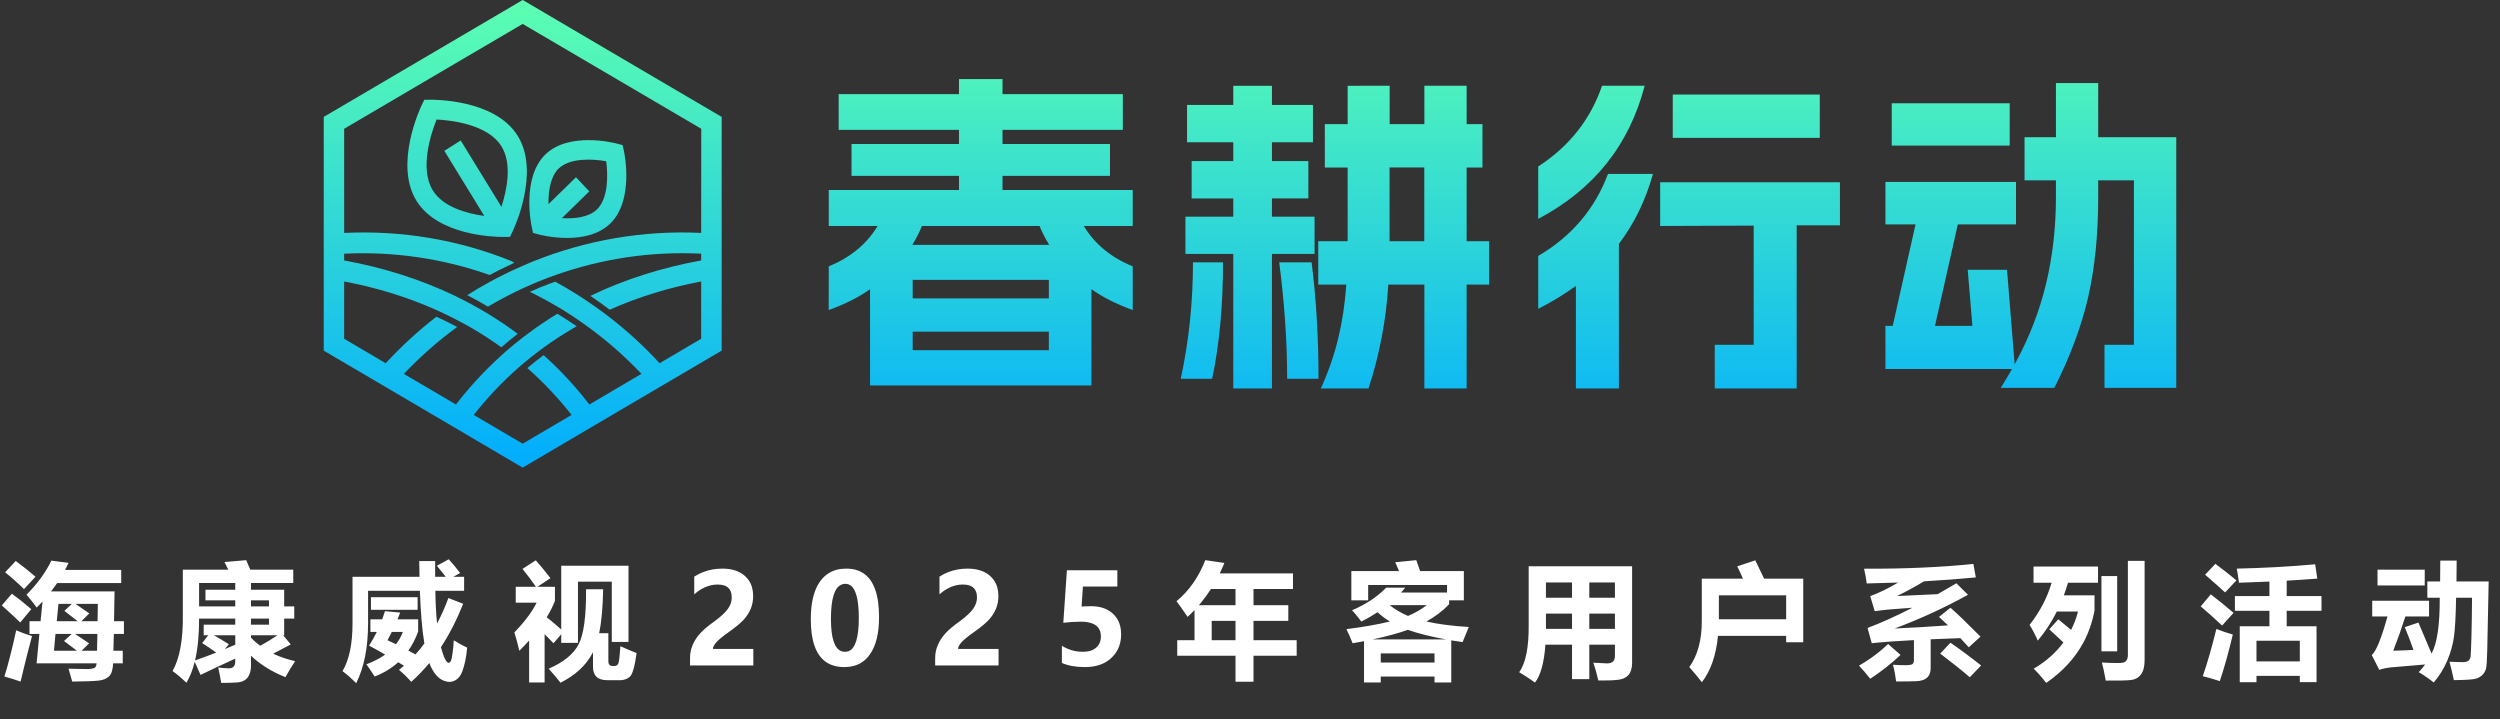
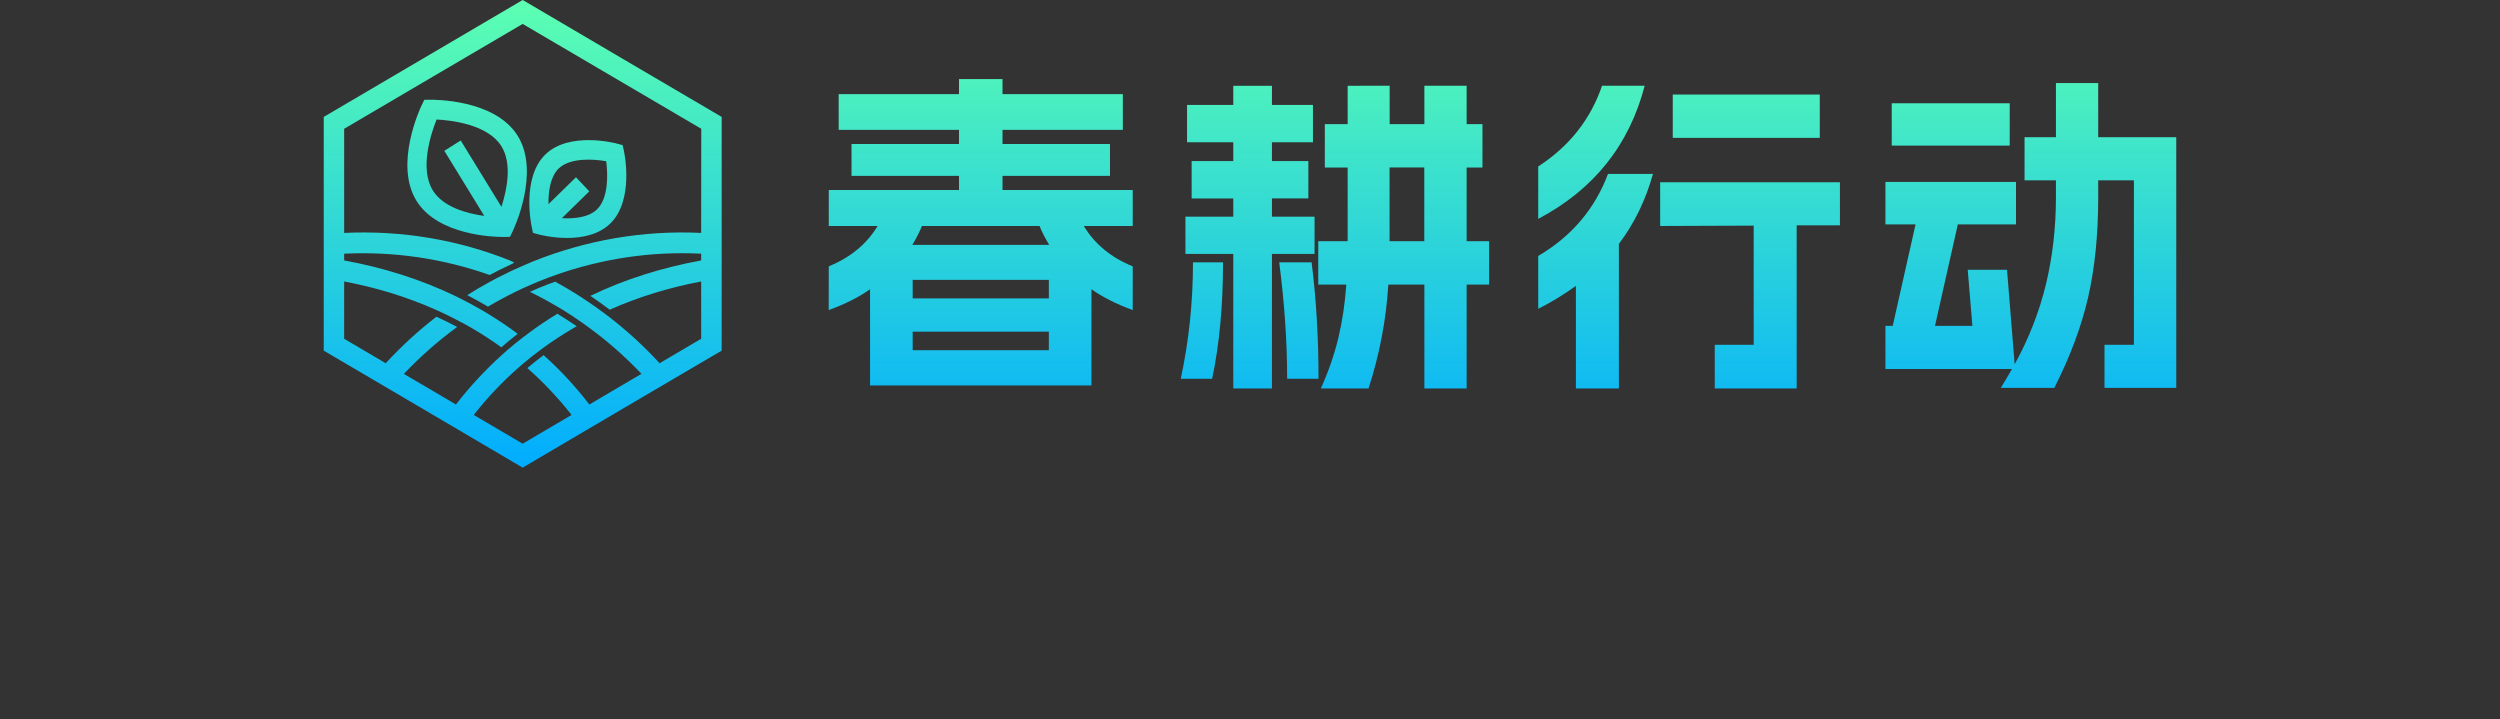
<svg xmlns="http://www.w3.org/2000/svg" width="278" height="80" viewBox="0 0 278 80" fill="none">
  <rect x="0" y="0" width="278" height="80" fill="#333333" stroke="none" />
  <desc>
			Created with Pixso.
	</desc>
  <defs>
    <linearGradient x1="58.126" y1="52.29" x2="58.126" y2="0.29" id="paint_linear_314_3945_0" gradientUnits="userSpaceOnUse">
      <stop stop-color="#00ACFF" />
      <stop offset="1" stop-color="#5CFFB1" />
    </linearGradient>
    <linearGradient x1="51.951" y1="52.29" x2="51.951" y2="0.25" id="paint_linear_314_3946_0" gradientUnits="userSpaceOnUse">
      <stop stop-color="#00ACFF" />
      <stop offset="1" stop-color="#5CFFB1" />
    </linearGradient>
    <linearGradient x1="64.259" y1="52.29" x2="64.259" y2="0.25" id="paint_linear_314_3947_0" gradientUnits="userSpaceOnUse">
      <stop stop-color="#00ACFF" />
      <stop offset="1" stop-color="#5CFFB1" />
    </linearGradient>
    <linearGradient x1="109.064" y1="52.289" x2="109.064" y2="0.248" id="paint_linear_314_3949_0" gradientUnits="userSpaceOnUse">
      <stop stop-color="#00ACFF" />
      <stop offset="1" stop-color="#5CFFB1" />
    </linearGradient>
    <linearGradient x1="148.448" y1="52.289" x2="148.448" y2="0.248" id="paint_linear_314_3950_0" gradientUnits="userSpaceOnUse">
      <stop stop-color="#00ACFF" />
      <stop offset="1" stop-color="#5CFFB1" />
    </linearGradient>
    <linearGradient x1="187.834" y1="52.289" x2="187.834" y2="0.248" id="paint_linear_314_3951_0" gradientUnits="userSpaceOnUse">
      <stop stop-color="#00ACFF" />
      <stop offset="1" stop-color="#5CFFB1" />
    </linearGradient>
    <linearGradient x1="225.834" y1="52.289" x2="225.834" y2="0.248" id="paint_linear_314_3952_0" gradientUnits="userSpaceOnUse">
      <stop stop-color="#00ACFF" />
      <stop offset="1" stop-color="#5CFFB1" />
    </linearGradient>
  </defs>
  <rect id="画板 2295" width="278" height="80" fill="#FFFFFF" fill-opacity="0" />
-   <path id="海康威视2025年客用户系列活动" d="M45.41 72.35Q46.08 71.4 46.5 70.21L46.5 68.87L44.2 68.87L44.5 68.12L42.81 67.96Q42.67 68.42 42.5 68.87L41.19 68.87L41.19 70.27L41.9 70.27Q41.52 71.05 41.04 71.79Q41.94 72.27 42.83 72.79Q41.95 73.42 40.74 73.87Q41.18 74.47 41.66 75.23Q43.18 74.64 44.28 73.64L44.92 74.03Q44.65 74.27 44.37 74.49Q45.12 75.12 45.73 75.82Q46.8 74.87 47.74 73.73Q48.38 75.38 49.45 75.73Q49.73 75.83 50.03 75.83Q50.41 75.79 50.7 75.61Q51.16 75.32 51.4 74.68Q51.8 73.63 51.95 72.02Q51.23 71.68 50.46 71.2Q50.42 71.97 50.32 72.66Q50.22 73.35 50.14 73.5Q50.06 73.65 49.94 73.7Q49.93 73.71 49.91 73.71Q49.51 73.73 49.03 71.97Q50.44 69.83 51.5 67.14L49.86 66.5Q49.31 68.01 48.6 69.33Q48.44 67.77 48.41 65.7L51.61 65.7L51.61 64.14L50.41 64.14L51.17 63.72Q50.52 62.87 49.9 62.19L48.58 62.91Q49.04 63.47 49.57 64.14L48.39 64.14L48.39 62.39L46.62 62.39L46.65 64.14L39.2 64.14L39.2 69.33Q39.2 72.74 38.09 74.63Q38.8 75.16 39.61 75.97Q40.93 73.33 40.93 69.31L40.93 65.7L46.69 65.7Q46.82 69.34 47.19 71.55Q46.72 72.2 46.2 72.77L45.41 72.35ZM30.38 72.69Q31.38 72.18 32.33 71.66L31.49 70.64L31.6 70.64L31.6 68.79L32.72 68.79L32.72 67.43L31.6 67.43L31.6 65.58L27.91 65.58L27.91 64.83L32.61 64.83L32.61 63.35L27.83 63.35Q27.54 62.68 27.38 62.29L24.96 62.5Q25.22 62.98 25.39 63.35L20.33 63.35L20.33 68.33Q20.39 72.48 19.19 74.62Q19.87 75.1 20.73 75.92Q21.31 74.97 21.65 73.59L22.3 75.05Q24.22 74.12 26.16 73.24L26.16 73.54Q26.16 73.97 25.95 74.16Q25.78 74.3 25.5 74.32Q24.82 74.3 24.26 74.23Q24.44 74.96 24.6 75.94Q25.46 75.94 26.35 75.89Q27 75.85 27.38 75.51Q27.91 75.03 27.91 73.97L27.91 72.92Q29.48 74.4 31.74 75.3Q32.31 74.28 32.82 73.52Q31.48 73.22 30.38 72.69ZM143.26 69.04L143.26 67.3L139.39 67.3L139.39 65.5L143.78 65.5L143.78 63.76L135.64 63.76Q135.91 63.19 136.15 62.6L134.03 62.29Q132.92 65.11 130.88 66.81Q130.86 66.83 130.83 66.85Q131.54 67.82 132.06 68.6Q132.46 68.23 132.83 67.84L132.83 71.19L130.91 71.19L130.91 72.92L137.39 72.92L137.39 75.81L139.39 75.81L139.39 72.92L144.19 72.92L144.19 71.19L139.39 71.19L139.39 69.04L143.26 69.04ZM151.68 71.3L151.68 75.89L153.54 75.89L153.54 75.23L159.52 75.23L159.52 75.89L161.38 75.89L161.38 71.21Q161.99 71.31 162.64 71.4L163.33 69.72Q160.59 69.56 158.62 69.11Q160.11 68.28 161.14 67.19L161.14 66.76L162.78 66.76L162.78 63.5L157.92 63.5Q157.68 62.78 157.49 62.29L155.15 62.52L155.57 63.5L150.27 63.5L150.27 66.76L152.14 66.76L152.14 65.05L160.91 65.05L160.91 65.89L155.79 65.89Q156.04 65.63 156.26 65.35L154.14 65.35Q152.67 66.87 150.35 67.86Q150.87 68.42 151.38 69.12Q152.35 68.63 153.18 68.08Q153.82 68.67 154.55 69.11Q152.58 69.6 149.72 69.96Q150.09 70.69 150.41 71.53Q151.06 71.42 151.68 71.3ZM62.41 70.53L62.41 71.49L64.27 71.49L64.27 64.68L68.03 64.68L68.03 71.38L69.89 71.38L69.89 62.91L62.41 62.91L62.41 70Q61.67 69.33 60.8 68.64Q61.36 67.71 61.71 66.82L61.71 65.25L59.77 65.25L61.21 64.29Q60.3 63.11 59.58 62.31L58.1 63.26Q59.01 64.38 59.59 65.25L57.35 65.25L57.35 67.02L59.67 67.02Q58.91 68.56 57.2 70.32Q57.5 71.31 57.75 72.37Q58.33 71.79 58.84 71.22L58.84 75.89L60.56 75.89L60.56 70.52Q61 70.95 61.55 71.53L62.41 70.53ZM193.82 64.35L189.24 64.35L189.24 69.07Q189.24 72.24 187.85 74.18Q188.46 74.86 189.25 75.86Q190.72 73.96 191.04 70.71L198.62 70.71L198.62 71.42L200.52 71.42L200.52 64.35L196.17 64.35Q195.53 63.01 195.19 62.31L193.18 62.98Q193.45 63.5 193.82 64.35ZM4.51 69.08L3.28 69.08L3.28 70.49L4.38 70.49L4.07 73.76L10.74 73.76Q10.72 74.12 10.53 74.25Q10.48 74.29 10.41 74.31Q10.11 74.4 9.69 74.4Q8.94 74.4 7.62 74.36Q7.84 75.08 8.03 75.79Q10.25 75.77 10.99 75.68Q11.74 75.59 12.14 75.2Q12.53 74.81 12.58 73.76L13.65 73.76L13.65 72.36L12.61 72.36L12.66 70.49L13.78 70.49L13.78 69.08L12.68 69.08L12.74 65.76L5.68 65.76Q6.03 65.31 6.35 64.84L13.48 64.84L13.48 63.38L7.23 63.38Q7.33 63.18 7.43 62.99Q7.53 62.79 7.62 62.59L5.71 62.34Q4.78 64.29 2.95 66.13Q3.63 66.93 4.08 67.56Q4.41 67.23 4.73 66.89L4.51 69.08ZM270.39 72.68L268.93 69.23L267.41 69.74Q267.89 70.9 268.38 72.27Q267.37 72.33 266.13 72.36Q266.85 70.51 267.48 68.55L270.11 68.55L270.11 66.8L263.79 66.8L263.79 68.55L265.49 68.55Q264.45 72.26 263.74 72.84L264.58 74.49Q265.03 74.31 265.89 74.21L269.68 73.89Q269.35 74.34 268.96 74.74Q269.85 75.27 270.63 75.89Q271.54 74.84 272.12 73.5Q272.69 72.15 272.88 70.83Q273.06 69.52 273.12 66.47L274.89 66.47Q274.87 69.12 274.82 70.92Q274.77 72.72 274.73 73.02Q274.7 73.23 274.59 73.37Q274.54 73.43 274.48 73.48Q274.27 73.63 273.87 73.63Q273.28 73.63 272.38 73.58Q272.65 74.59 272.87 75.63Q274.85 75.61 275.32 75.47Q275.78 75.33 276.07 75.03Q276.26 74.83 276.36 74.59Q276.42 74.47 276.45 74.34Q276.54 73.95 276.58 72.39L276.74 64.66L273.16 64.66L273.18 62.34L271.36 62.34L271.34 64.66L269.92 64.66L269.92 66.47L271.3 66.47Q271.32 70.98 270.39 72.68ZM238.48 62.37L236.62 62.37L236.62 72.79Q236.63 73.15 236.5 73.38Q236.39 73.57 236.23 73.64Q236.21 73.66 236.18 73.66Q235.99 73.73 235.49 73.73Q234.68 73.73 233.73 73.67Q233.93 74.4 234.16 75.68Q236.2 75.7 236.94 75.62Q237.41 75.57 237.74 75.33Q237.93 75.19 238.08 74.99Q238.48 74.45 238.48 73.41L238.48 62.37ZM3.95 64.13Q2.81 63.16 1.75 62.38L0.57 63.64Q1.73 64.58 2.67 65.51L3.95 64.13ZM248.69 64.54Q247.68 63.68 246.35 62.7L245.21 63.91Q246.72 65.21 247.43 65.88L248.69 64.54ZM219.44 62.71Q213.98 63.27 207.28 63.24Q207.49 64.1 207.58 64.88L211.07 64.78Q209.46 65.74 207.97 66.29L208.47 67.96Q209.95 67.75 212.66 67.58Q209.98 68.96 207.67 69.83L208.14 71.53Q209.77 71.34 212.83 71.18L212.83 73.39Q212.83 73.71 212.68 73.84Q212.67 73.84 212.66 73.85Q212.48 73.97 211.92 73.97Q211.17 73.97 210.5 73.92Q210.73 74.78 210.85 75.78Q212.23 75.78 213.06 75.75Q213.89 75.72 214.29 75.36Q214.35 75.3 214.41 75.23Q214.69 74.88 214.69 74.3L214.69 71.09L217.99 70.96Q218.45 71.44 218.93 71.98L220.23 70.79Q217.95 68.49 216.89 67.58L215.62 68.6Q216.09 69.03 216.62 69.54Q213.63 69.76 210.69 69.89Q215.01 68.26 218.84 66.14L217.55 64.86Q216.48 65.5 215.47 66.07L210.95 66.28Q212.54 65.5 213.96 64.64Q216.96 64.47 219.71 64.21L219.44 62.71ZM252.36 66.28L248.52 66.28L248.52 67.92L252.36 67.92L252.36 69.64L249.06 69.64L249.06 75.86L250.92 75.86L250.92 75.16L255.74 75.16L255.74 75.85L257.6 75.85L257.6 69.64L254.28 69.64L254.28 67.92L258.15 67.92L258.15 66.28L254.28 66.28L254.28 64.57Q256.04 64.47 257.68 64.34L257.45 62.75Q253.28 63.13 248.73 63.23Q248.89 64.09 248.97 64.8L252.36 64.67L252.36 66.28ZM181.1 75.04Q181.49 74.57 181.49 73.7L181.49 62.97L169.99 62.97L169.99 69.41Q170.03 73.25 168.93 74.75Q169.82 75.27 170.69 75.9Q171.63 74.71 171.85 71.69L174.81 71.69L174.81 75.52L176.73 75.52L176.73 71.69L179.58 71.69L179.58 72.94Q179.58 73.34 179.38 73.55Q179.16 73.77 178.72 73.77Q178.59 73.77 177.18 73.69Q177.5 74.62 177.73 75.67Q179.06 75.69 179.88 75.6Q180.65 75.52 181.05 75.1Q181.07 75.07 181.1 75.04ZM233.3 63L226.13 63L226.13 64.8L228.14 64.8Q227.42 67.27 225.69 69.49Q226.2 70.31 226.6 71.24Q227.83 69.78 228.72 68L231.08 68Q230.79 69.09 230.31 70.04Q229.54 69.4 228.88 68.87L227.88 69.98Q228.62 70.65 229.45 71.44Q228.2 73.15 226.15 74.36Q226.82 75.01 227.54 75.94Q230.3 74.03 231.7 71.4Q232.56 69.78 232.91 67.88L232.91 66.2L229.5 66.2Q229.75 65.52 229.96 64.8L233.3 64.8L233.3 63ZM83.77 72.16L79.28 72.16Q79.28 71.85 79.65 71.43Q80.01 71.01 81.09 70.25Q82.2 69.46 82.71 68.9Q83.21 68.34 83.48 67.7Q83.75 67.06 83.75 66.27Q83.75 65.26 83.28 64.56Q83.09 64.27 82.82 64.04Q82.79 64.01 82.75 63.97Q81.84 63.23 80.32 63.23Q79.2 63.23 78.23 63.6Q77.69 63.8 77.2 64.12L77.2 66.09Q78.27 65.15 79.43 65.02Q79.62 65 79.81 65Q80.66 65 81.04 65.42Q81.37 65.78 81.37 66.43Q81.37 66.61 81.34 66.79Q81.26 67.25 80.96 67.68Q80.55 68.27 79.52 69.04Q78.4 69.83 77.87 70.42Q77.33 71.01 77.03 71.7Q76.73 72.38 76.73 73.21L76.73 74L83.77 74L83.77 72.16ZM91.17 64.68Q90.16 66.13 90.16 68.87Q90.16 72.42 91.83 73.6Q92.66 74.18 93.89 74.18Q94.97 74.18 95.76 73.7Q96.34 73.35 96.76 72.73Q97.75 71.29 97.75 68.63Q97.75 64.92 96.03 63.76Q95.24 63.23 94.1 63.23Q92.97 63.23 92.15 63.74Q91.59 64.09 91.17 64.68ZM111.04 72.16L106.54 72.16Q106.54 71.85 106.91 71.43Q107.28 71.01 108.36 70.25Q109.47 69.46 109.98 68.9Q110.48 68.34 110.75 67.7Q111.02 67.06 111.02 66.27Q111.02 65.26 110.55 64.56Q110.36 64.27 110.09 64.04Q110.05 64.01 110.02 63.97Q109.11 63.23 107.58 63.23Q106.47 63.23 105.5 63.6Q104.96 63.8 104.47 64.12L104.47 66.09Q105.54 65.15 106.7 65.02Q106.89 65 107.08 65Q107.92 65 108.31 65.42Q108.64 65.78 108.64 66.43Q108.64 66.61 108.61 66.79Q108.52 67.25 108.23 67.68Q107.82 68.27 106.79 69.04Q105.67 69.83 105.14 70.42Q104.6 71.01 104.3 71.7Q103.99 72.38 103.99 73.21L103.99 74L111.04 74L111.04 72.16ZM264.38 65.1L269.63 65.1L269.63 63.35L264.38 63.35L264.38 65.1ZM118.08 71.81L118.08 73.72Q119.12 74.18 120.63 74.18Q122.29 74.18 123.33 73.38Q123.46 73.28 123.58 73.16Q124 72.77 124.26 72.29Q124.67 71.53 124.67 70.55Q124.67 69.47 124.17 68.72Q124 68.47 123.77 68.25Q123.67 68.16 123.55 68.07Q122.69 67.41 121.32 67.41Q120.84 67.41 120.27 67.45L120.42 65.22L124.25 65.22L124.25 63.41L118.64 63.41L118.24 69.25Q119.33 69.13 120.16 69.13Q121.64 69.13 122.15 69.83Q122.42 70.2 122.42 70.78Q122.42 71.3 122.19 71.67Q122.07 71.87 121.89 72.02Q121.36 72.48 120.42 72.48Q119.95 72.48 119.5 72.39Q118.76 72.23 118.08 71.81ZM233.68 72.43L235.43 72.43L235.43 64.06L233.68 64.06L233.68 72.43ZM174.81 66.47L171.91 66.47L171.91 64.77L174.81 64.77L174.81 66.47ZM176.73 64.77L179.58 64.77L179.58 66.47L176.73 66.47L176.73 64.77ZM26.16 65.58L22.85 65.58L22.85 66.76L26.16 66.76L26.16 67.43L22.14 67.43L22.14 64.83L26.16 64.83L26.16 65.58ZM93.52 72.4Q92.4 71.92 92.4 68.82Q92.4 65.49 93.57 65.01Q93.77 64.92 94 64.92Q94.21 64.92 94.38 64.99Q95.5 65.44 95.5 68.71Q95.5 71.95 94.37 72.41Q94.18 72.48 93.96 72.48Q93.72 72.48 93.52 72.4ZM137.39 67.3L133.31 67.3Q133.42 67.18 133.52 67.06Q134.13 66.31 134.66 65.5L137.39 65.5L137.39 67.3ZM70.79 72.62Q70.11 72.36 68.99 71.86Q68.88 73.49 68.76 73.77Q68.7 73.91 68.6 73.98Q68.49 74.06 68.32 74.06L68.11 74.06Q67.91 74.06 67.8 73.96Q67.65 73.83 67.65 73.52L67.65 70.41L66.63 70.41Q67.02 68.49 67.07 65.53L65.17 65.53Q65.2 70.04 64.33 71.67Q63.47 73.3 61.01 74.36Q61.81 75.23 62.33 75.92Q64.83 74.65 65.88 72.63Q65.91 72.58 65.94 72.53L65.94 74.15Q65.94 74.83 66.27 75.2Q66.68 75.64 67.58 75.64L68.92 75.64Q69.35 75.64 69.71 75.47Q69.87 75.39 70.02 75.27Q70.48 74.9 70.79 72.62ZM3.48 67.74Q2.36 66.77 1.32 66.02L0.2 67.32Q1.83 68.79 2.25 69.22L3.48 67.74ZM248.37 68.15Q247.21 67.14 245.84 66.09L244.72 67.43Q245.83 68.37 247.1 69.56L248.37 68.15ZM198.62 66.2L198.62 68.86L191.14 68.86L191.14 66.2L198.62 66.2ZM46.44 66.41L41.25 66.41L41.25 67.81L46.44 67.81L46.44 66.41ZM27.91 66.76L29.91 66.76L29.91 67.43L27.91 67.43L27.91 66.76ZM7.99 67.15L7.16 67.93L8.64 69.08L6.31 69.08L6.5 67.15L7.99 67.15ZM9.05 69.08L9.93 68.21Q8.96 67.54 8.39 67.15L10.88 67.15L10.85 69.08L9.05 69.08ZM158.66 67.29Q157.73 68.01 156.57 68.49Q155.43 68.01 154.53 67.29L158.66 67.29ZM174.81 69.93L171.91 69.93L171.91 68.23L174.81 68.23L174.81 69.93ZM179.58 69.93L176.73 69.93L176.73 68.23L179.58 68.23L179.58 69.93ZM26.16 69.46L22.65 69.46L22.65 70.64L23.16 70.64L22.48 71.51Q23.25 71.99 24.04 72.57Q22.89 73.02 21.69 73.44Q22.14 71.53 22.14 68.79L26.16 68.79L26.16 69.46ZM29.91 68.79L29.91 69.46L27.91 69.46L27.91 68.79L29.91 68.79ZM137.39 71.19L134.74 71.19L134.74 69.04L137.39 69.04L137.39 71.19ZM248.29 70.56Q247.39 70.31 246.46 69.94Q245.69 73.07 244.95 75.19Q245.87 75.42 246.84 75.74Q247.57 73.59 248.29 70.56ZM152.64 71.1Q154.92 70.62 156.55 70.04Q158.29 70.65 160.8 71.1L152.64 71.1ZM3.56 70.73Q2.65 70.46 1.8 70.09Q1.18 72.99 0.49 75.23Q1.4 75.48 2.29 75.79Q2.93 73.04 3.56 70.73ZM44.03 71.64L43.09 71.19Q43.33 70.75 43.57 70.27L44.8 70.27Q44.64 70.69 44.42 71.07Q44.24 71.37 44.03 71.64ZM7.98 70.49L7.12 71.28Q7.82 71.79 8.55 72.36L6 72.36L6.17 70.49L7.98 70.49ZM9.07 72.36L9.91 71.54Q8.92 70.86 8.34 70.49L10.83 70.49L10.79 72.36L9.07 72.36ZM26.16 70.64L26.16 71.69Q25.58 71.94 25 72.18L25.45 71.64Q24.57 71.08 23.78 70.64L26.16 70.64ZM30.86 70.64Q29.96 71.25 28.93 71.81Q28.37 71.4 27.91 70.91L27.91 70.64L30.86 70.64ZM250.92 71.25L255.74 71.25L255.74 73.55L250.92 73.55L250.92 71.25ZM220.3 74Q218.41 72.51 216.89 71.47L215.75 72.68Q217.58 74.06 219.04 75.31L220.3 74ZM211.34 72.83L209.96 71.61Q209.06 72.47 208.04 73.18Q207.4 73.63 206.72 74.02Q207.34 74.67 207.97 75.48Q209.8 74.28 211.34 72.83ZM153.54 72.66L159.52 72.66L159.52 73.67L153.54 73.67L153.54 72.66Z" fill="#FFFFFF" fill-opacity="1" fill-rule="evenodd" />
  <rect id="标题" width="206" height="52" transform="translate(36 0)" fill="#FFFFFF" fill-opacity="0" />
  <rect id="画板 1880" width="44.25" height="52" transform="translate(36 0)" fill="#FFFFFF" fill-opacity="0" />
  <path id="path" d="M80.25 13L69.18 6.5L58.69 0.33L58.12 0L47.06 6.5L36 13L36 38.99L47.06 45.49L58.12 52L69.18 45.49L80.25 38.99L80.25 13ZM77.97 25.9C71.48 25.59 65.12 26.72 59.25 29.08C59.25 29.08 58.64 29.33 58.03 29.6C57.42 29.87 56.82 30.15 56.81 30.15C56.31 30.39 55.81 30.64 55.31 30.89L54.51 31.32C53.64 31.79 52.79 32.29 51.96 32.82C52.68 33.19 53.4 33.59 54.11 34.01L54.26 34.1C55.26 33.51 56.28 32.96 57.32 32.45L58.12 32.07C58.7 31.81 59.28 31.55 59.86 31.31C60.22 31.17 60.57 31.03 60.93 30.89L61.79 30.58C66.91 28.77 72.39 27.93 77.97 28.21L77.97 28.96C73.65 29.75 69.5 31.04 65.65 32.9C66.38 33.39 67.09 33.91 67.8 34.44C71.01 33.01 74.42 31.97 77.97 31.3L77.97 37.67L73.35 40.39C71.61 38.5 69.72 36.77 67.71 35.22L67.1 34.76C66.4 34.23 65.67 33.73 64.94 33.25L64.28 32.82C63.45 32.29 62.6 31.79 61.74 31.32C61.19 31.52 60.65 31.72 60.11 31.94C59.72 32.11 59.32 32.28 58.92 32.45C59.96 32.96 60.98 33.51 61.98 34.1L62.64 34.49C63.37 34.95 64.09 35.42 64.79 35.92L65.4 36.36C67.52 37.9 69.5 39.64 71.33 41.57L68.05 43.5L65.54 44.98C63.97 42.95 62.27 41.12 60.45 39.49C59.83 39.95 59.23 40.43 58.64 40.93C60.4 42.48 62.04 44.21 63.56 46.14L58.12 49.34L52.68 46.14C54.2 44.21 55.84 42.48 57.6 40.93L58.12 40.48C58.71 39.98 59.32 39.49 59.94 39.03L60.49 38.62C61.5 37.89 62.53 37.22 63.59 36.59L64.13 36.28C63.43 35.8 62.71 35.33 61.98 34.89C60.84 35.58 59.74 36.32 58.68 37.12L58.12 37.54C57.5 38.02 56.9 38.51 56.3 39.03L55.79 39.49C53.97 41.13 52.27 42.95 50.7 44.98L48.19 43.5L44.91 41.58C46.74 39.65 48.72 37.9 50.84 36.36C50.08 35.95 49.31 35.58 48.53 35.22C46.52 36.77 44.64 38.5 42.89 40.39L38.27 37.67L38.27 31.3C41.82 31.97 45.23 33.01 48.45 34.44L49.15 34.76C49.93 35.12 50.7 35.51 51.45 35.92L52.11 36.28L52.65 36.59C53.71 37.22 54.75 37.9 55.75 38.62C56.34 38.1 56.95 37.6 57.57 37.12C56.5 36.32 55.4 35.58 54.26 34.89L53.78 34.6L53.61 34.5C52.85 34.06 52.08 33.64 51.3 33.25L50.6 32.9C46.74 31.05 42.6 29.75 38.27 28.96L38.27 28.21C43.85 27.94 49.33 28.77 54.45 30.58C55.27 30.14 56.06 29.75 56.91 29.36C57.13 29.25 57.14 29.23 57.19 29.2C57.08 29.14 56.91 29.05 56.77 28.99C50.93 26.66 44.73 25.6 38.27 25.9L38.27 14.32L48.19 8.49L58.12 2.66L68.05 8.49L77.98 14.32L77.97 25.9Z" fill="url(#paint_linear_314_3945_0)" fill-opacity="1" fill-rule="nonzero" />
  <path id="path" d="M47.83 11.09L47.18 11.1L46.89 11.7C46.76 11.97 43.78 18.28 46.33 22.36C48.74 26.2 54.97 26.35 55.94 26.35C56 26.35 56.04 26.35 56.06 26.35L56.71 26.34L57 25.74C57.13 25.47 60.11 19.16 57.56 15.09C55.01 11 48.13 11.09 47.83 11.09ZM48.14 21.19C46.62 18.76 47.94 14.81 48.55 13.29C50.16 13.37 54.23 13.82 55.75 16.25C56.98 18.21 56.36 21.14 55.76 23L51.23 15.62L49.41 16.77L53.85 24.01C51.95 23.75 49.3 23.05 48.14 21.19Z" fill="url(#paint_linear_314_3946_0)" fill-opacity="1" fill-rule="nonzero" />
  <path id="path" d="M60.63 17.19C57.98 19.79 59.08 25.03 59.13 25.25L59.27 25.9L59.9 26.07C60.01 26.1 61.39 26.46 63.06 26.46C64.68 26.46 66.57 26.12 67.87 24.85C70.53 22.25 69.43 17.01 69.38 16.79L69.24 16.14L68.61 15.97C68.39 15.91 63.29 14.59 60.63 17.19ZM66.39 23.28C65.47 24.18 63.85 24.34 62.48 24.26L65.53 21.28L64.05 19.71L60.99 22.7C60.97 21.3 61.19 19.66 62.11 18.75C63.38 17.52 65.95 17.67 67.41 17.93C67.61 19.42 67.66 22.04 66.39 23.28Z" fill="url(#paint_linear_314_3947_0)" fill-opacity="1" fill-rule="nonzero" />
  <rect id="画板 1879" width="149.841" height="34.418" transform="translate(92.158 8.791)" fill="#FFFFFF" fill-opacity="0" />
  <path id="path" d="M92.16 29.62C94.58 28.62 96.39 27.13 97.59 25.13L92.16 25.13L92.16 21.13L106.64 21.13L106.64 19.56L94.69 19.56L94.69 16.01L106.64 16.01L106.64 14.44L93.26 14.44L93.26 10.47L106.64 10.47L106.64 8.79L111.48 8.79L111.48 10.47L124.86 10.47L124.86 14.44L111.48 14.44L111.48 16.01L123.43 16.01L123.43 19.56L111.48 19.56L111.48 21.13L125.96 21.13L125.96 25.13L120.52 25.13C121.72 27.13 123.54 28.63 125.96 29.62L125.96 34.48C124.13 33.81 122.6 33.04 121.37 32.16L121.37 42.86L96.75 42.86L96.75 32.16C95.52 33.04 93.99 33.81 92.15 34.48L92.16 29.62ZM116.67 27.23C116.2 26.46 115.85 25.76 115.6 25.13L102.52 25.13C102.27 25.76 101.92 26.46 101.45 27.23L116.67 27.23ZM101.49 33.18L116.63 33.18L116.63 31.12L101.49 31.12L101.49 33.18ZM116.63 38.94L116.63 36.88L101.49 36.88L101.49 38.94L116.63 38.94Z" fill="url(#paint_linear_314_3949_0)" fill-opacity="1" fill-rule="nonzero" />
  <path id="path" d="M131.3 42.12C132.21 37.9 132.66 33.59 132.66 29.17L136 29.17C136 33.99 135.6 38.3 134.79 42.12L131.3 42.12ZM131.82 28.24L137.14 28.24L137.14 43.2L141.44 43.2L141.44 28.24L146.18 28.24L146.18 24.09L141.44 24.09L141.44 22.06L145.49 22.06L145.49 17.91L141.44 17.91L141.44 15.82L146 15.82L146 11.67L141.44 11.67L141.44 9.54L137.14 9.54L137.14 11.67L132 11.67L132 15.82L137.14 15.82L137.14 17.91L132.51 17.91L132.51 22.07L137.14 22.07L137.14 24.09L131.82 24.09L131.82 28.24ZM142.25 29.17C142.84 33.74 143.13 38.05 143.13 42.12L146.62 42.12C146.62 37.6 146.37 33.29 145.85 29.17L142.25 29.17ZM149.86 9.54L149.86 13.8L147.32 13.8L147.32 18.63L149.86 18.63L149.86 26.82L146.59 26.82L146.59 31.65L149.71 31.65C149.56 33.74 149.27 35.71 148.83 37.55C148.39 39.4 147.74 41.28 146.88 43.2L152.18 43.2C153.4 39.44 154.14 35.59 154.38 31.65L158.39 31.65L158.39 43.2L163.09 43.2L163.09 31.65L165.59 31.65L165.59 26.82L163.09 26.82L163.09 18.63L164.85 18.63L164.85 13.8L163.09 13.8L163.09 9.53L158.39 9.53L158.39 13.8L154.53 13.8L154.53 9.53L149.86 9.54ZM154.52 26.82L154.52 18.62L158.38 18.62L158.38 26.82L154.52 26.82Z" fill="url(#paint_linear_314_3950_0)" fill-opacity="1" fill-rule="nonzero" />
  <path id="path" d="M171.05 18.51C174.51 16.27 176.87 13.27 178.15 9.53L182.89 9.53C181.17 16.14 177.23 21.08 171.05 24.34L171.05 18.51ZM178.81 19.34L183.81 19.34C183 22.25 181.74 24.85 180.02 27.12L180.02 43.2L175.24 43.2L175.24 31.79C173.9 32.76 172.5 33.61 171.05 34.34L171.05 28.46C174.75 26.29 177.34 23.25 178.81 19.34ZM184.61 20.27L204.6 20.27L204.6 25.06L199.79 25.06L199.79 43.2L190.68 43.2L190.68 38.34L195.01 38.34L195.01 25.09L184.61 25.13L184.61 20.27ZM186.01 10.51L202.36 10.51L202.36 15.33L186.01 15.33L186.01 10.51Z" fill="url(#paint_linear_314_3951_0)" fill-opacity="1" fill-rule="nonzero" />
  <path id="path" d="M223.73 41.03L209.66 41.03L209.66 36.24L210.47 36.24L213.01 24.95L209.66 24.95L209.66 20.23L224.18 20.23L224.18 24.95L217.71 24.95L215.17 36.24L219.33 36.24L218.81 30L223.18 30L224.03 40.51C225.62 37.62 226.78 34.64 227.52 31.57C228.25 28.5 228.62 25.3 228.62 21.96L228.62 20.05L225.13 20.05L225.13 15.26L228.62 15.26L228.62 9.24L233.32 9.24L233.32 15.26L242 15.26L242 43.13L234.02 43.13L234.02 38.34L237.29 38.34L237.29 20.05L233.32 20.05L233.32 21.96C233.32 26.12 232.94 29.84 232.19 33.11C231.43 36.37 230.18 39.71 228.44 43.13L222.49 43.13C223.15 42.05 223.56 41.35 223.73 41.03ZM210.36 11.48L223.48 11.48L223.48 16.19L210.36 16.19L210.36 11.48Z" fill="url(#paint_linear_314_3952_0)" fill-opacity="1" fill-rule="nonzero" />
</svg>